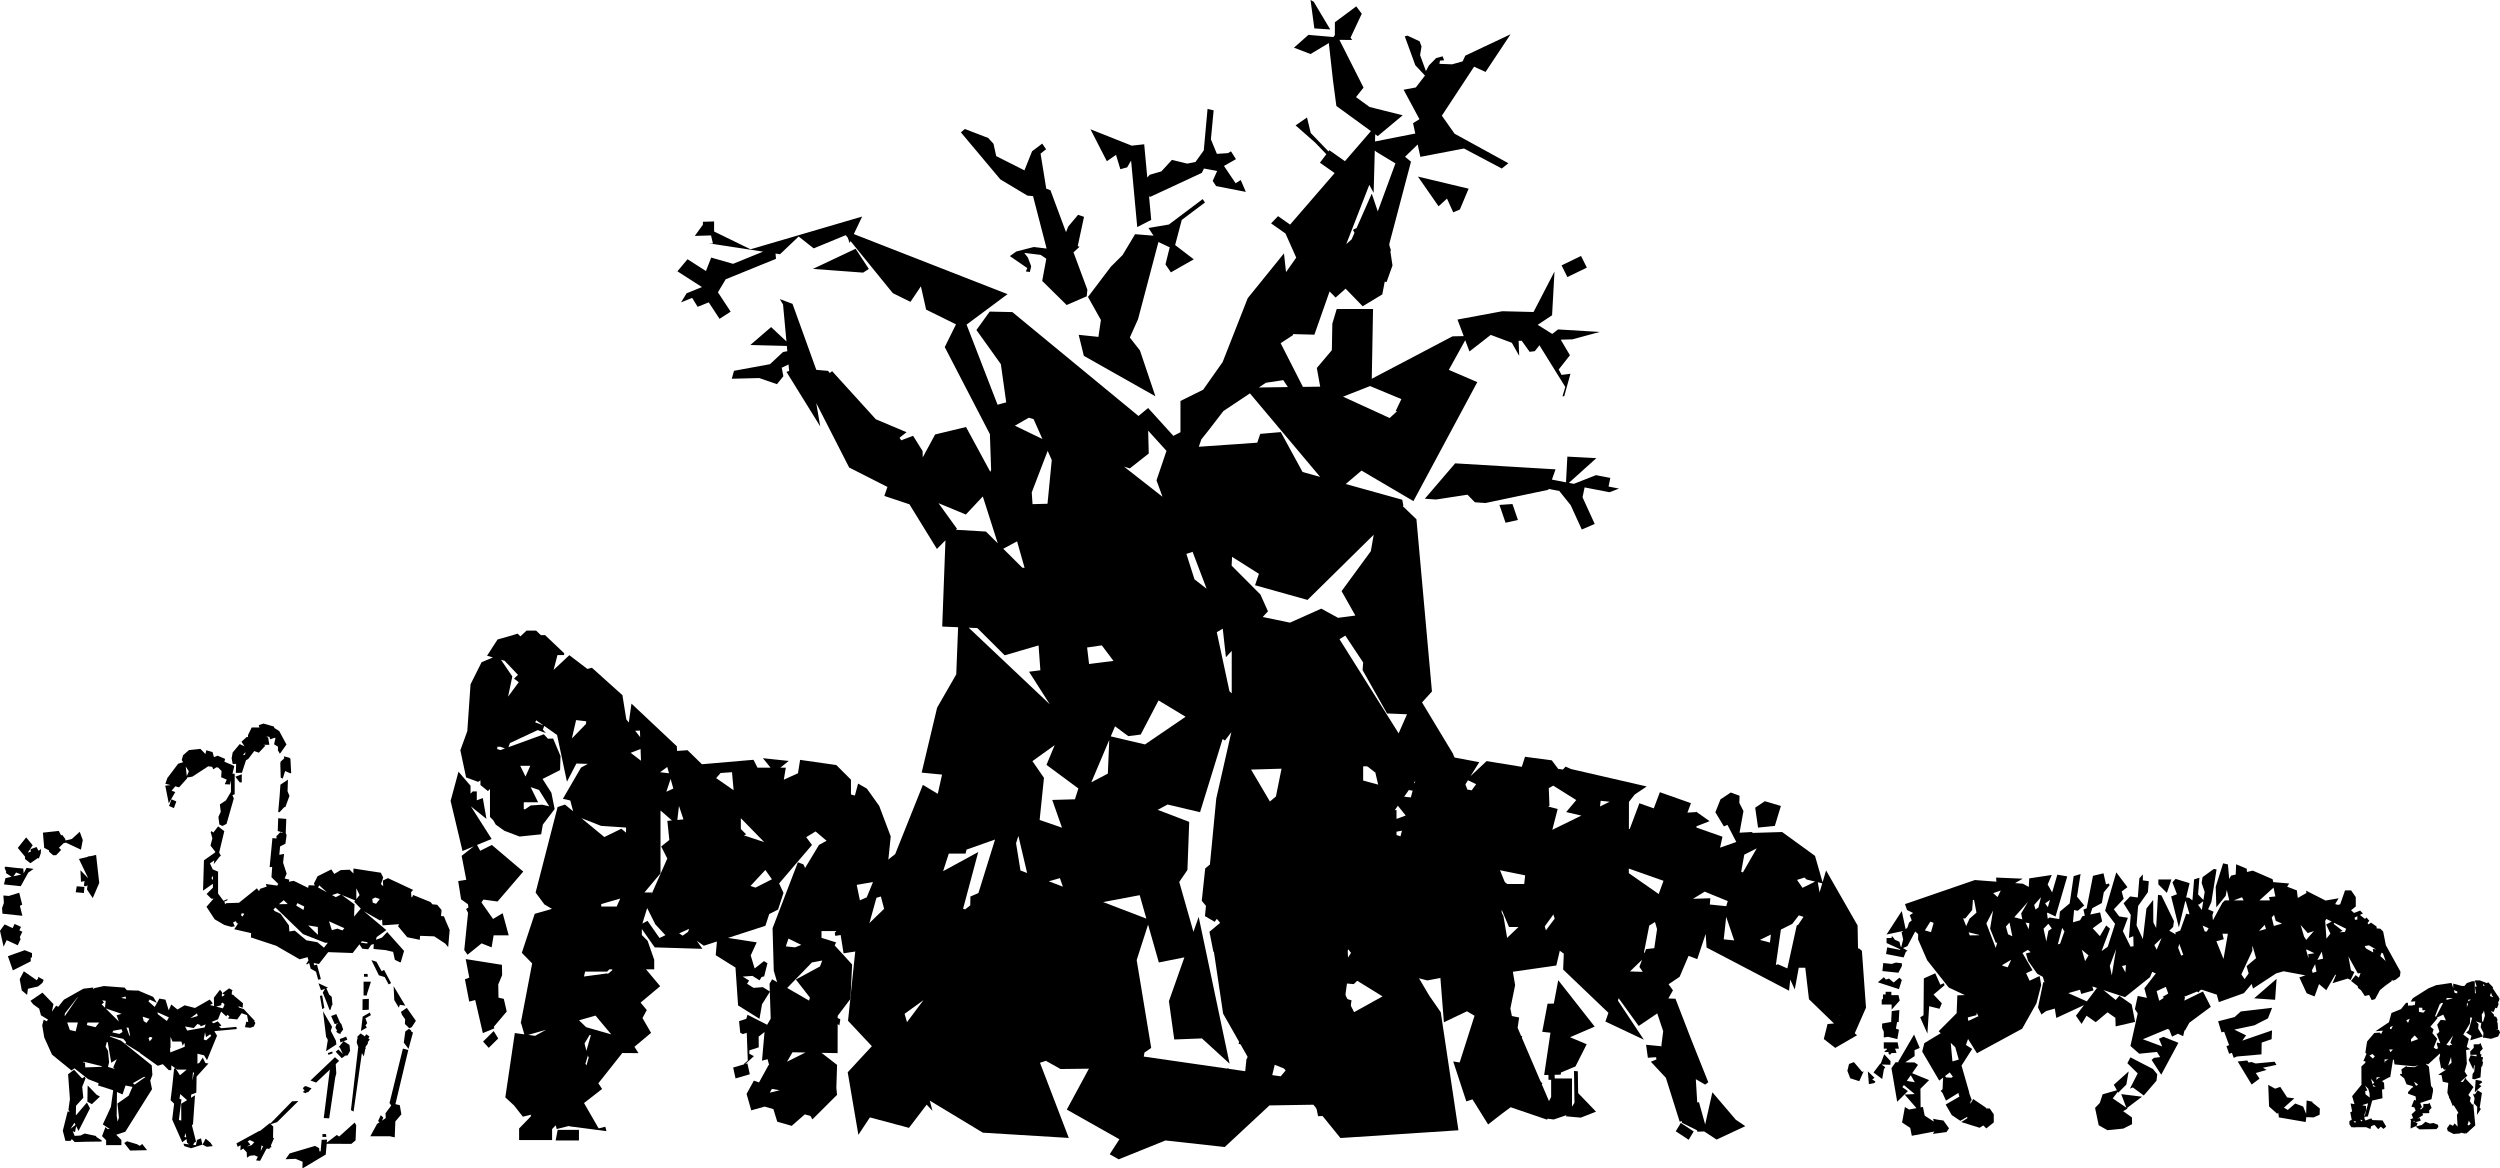
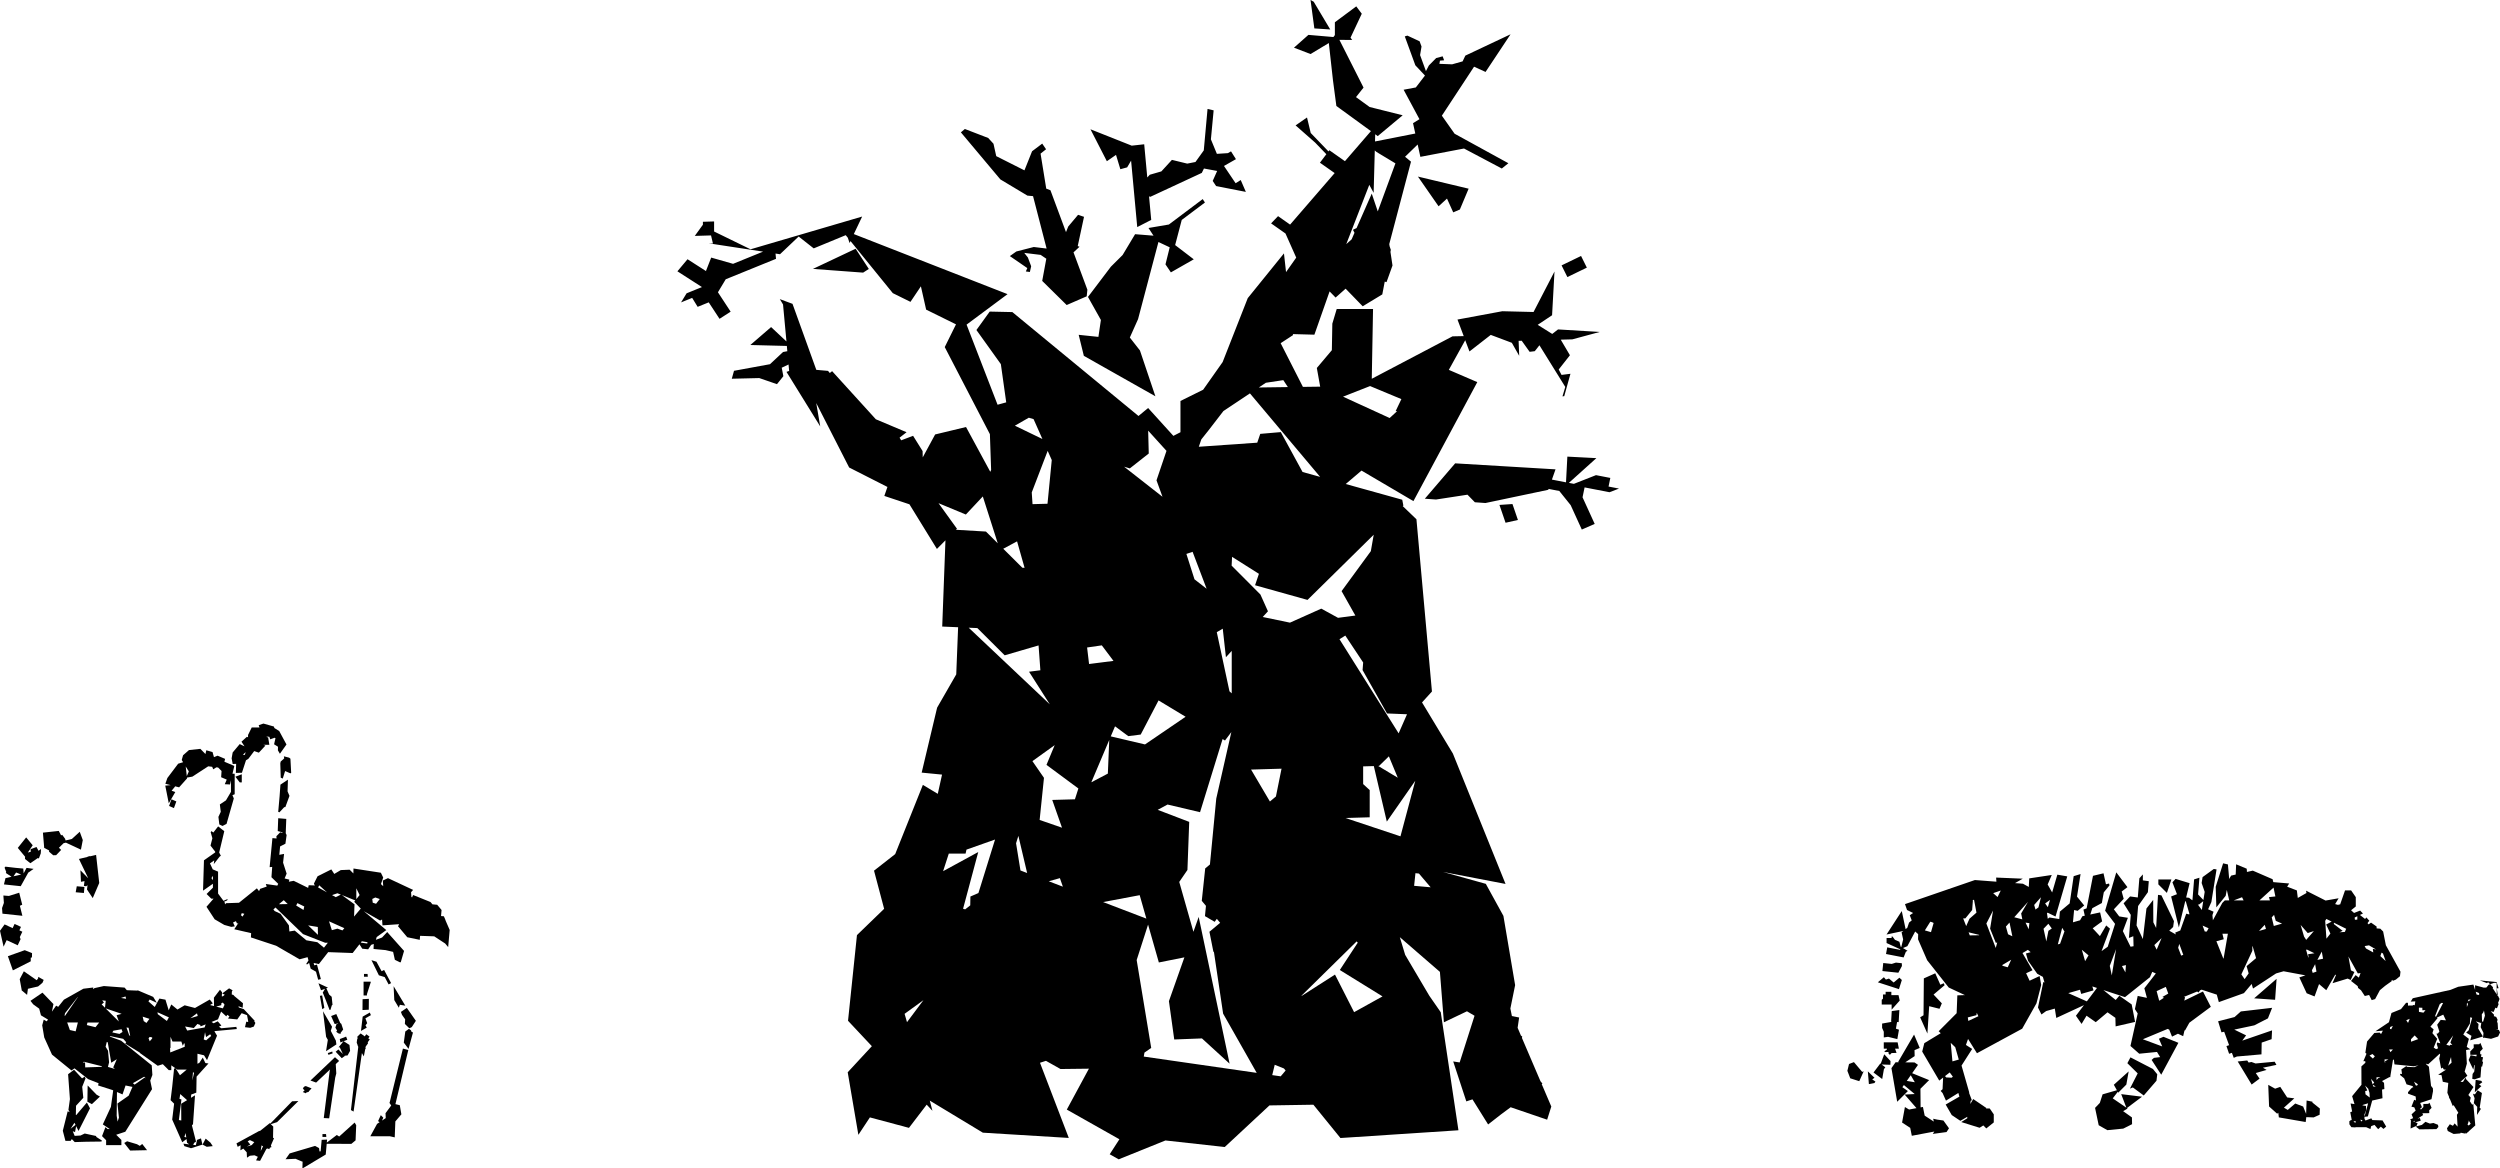
<svg xmlns="http://www.w3.org/2000/svg" id="Grupo_3598" data-name="Grupo 3598" width="564.323" height="263.763" viewBox="0 0 564.323 263.763">
-   <path id="Trazado_2238" data-name="Trazado 2238" d="M43.037,93.5l4.674,7.346L44.418,102.2l.714,1.309,2.627-1.309,7.092,6.01-5.8,6.758-3.187-.436-.455.63,2.619,3.74,2.177-1.293,1.36,4.989h-3.4l-.455,2.717-2.267-.9-3.169,2.563-.738-1.053.854-8.391-.439-.878.526-.349-.114-.722-1.55-1.124-.648-4.105,1.825-.288-1.047-5.412,2.738-2.145-2.545,1.053-2.685-11.3,1.78-6.6,2.719,3.174v1.785l.511-.513h.9v2.005l1.357-.5.823,4.7Zm5.14,50.708,1.026,1.669L47.06,148l-1.28-1.418Zm-4.169-7-1.352.349-.973-5.031.984-.381-.807-4.185,8.182,1.3.04,2.328-.873,2.1.05,2.973,1.2.283.659,2.854-2.9,3.431.087.378-2.576,1.063Zm18.157,31.7.458-2.391h4.8v2.391Zm39.808-83.13-2.582.182-1,1.151,3.944,2.735Zm-12.409-4.8,2.365-.167,3.254,3.169,11.642-1.005.9,1.772h2.947l-1.722-2.129,5.827.614-1.87,1.516h1.214l-.455,2.719,3.2-1.452.479-3.021,8.171,1.167,3.309,3.309V90.81l.886.238.722-2.7,1.984,1.137,2.788,3.91,2.595,6.885-1,9.761-1.51.265.545,3.447-1.262.376-3.293,11.88-4.126.653-.656-4.134-1.219.2-.111-.709.373-.378h-3.367v1.524l1.915.6,1.37.426-.309.693,3.936,4.3-.373,7.758-2.891,3.836v.479l.6.3-.214,1.373-.386-.3-.013,6.563-3.632-.063,3.515,2.717L125.525,157l.156,1.606-5.565,5.547-.423-.767-1.293-.37-2.955,2.592-3.259-.936-.876-2.844-1.979-.566-3.018.846-1.055-3.711,1.651-3,1.159.413,2.174-3.957.111.037L110,150.563l-1.256.336.566-6.473-1.331,1.05.034,2.4-2.111.688-.029.772,1.045.532-1.934,1.772.463-.138.54,2.46-3.219.936-.537-2.457,2.5-.73-.1-.05.9-.791-.23-6.264-.876.283-.6-.3-.262-2.611,1.632-.529.267-.923,4.444,2.262.8-1.378-.2-6.055-1.762,2.82-.569,3.269-4.835-3.021-.585-8.549-4.465-2.791.272-3.092-2.952.958-1.577-1.1,1.262,1.8-10.771-.328-2.907-4.148v1.362l1.3,1.3,1.495,4.29v2.145h-1.86l3.2,3.812-4.42,3.709,1.4,1.674-.973,1.809,1.939,3.341-3.751,3.148.913,1.434-3.653-.029L71.8,156l.849,1.28-4.082,3.174,3.3,5.727,1.51-.376.249.995-8.42-1.1-.019-.074-2.788.7-.212-.844-.825.849v2.484H53.914v-2.613l2.658-2.746v-.37l-1.809.452L52.774,161,50.8,159.186l2.145-14.525,2.145.291-.717-2.5-.1.029,2.587-13.543-2.333-2.391,2.91-8.8,3.894-1.116-1.717-1.013-1.976-2.677,4.968-19.3,1.666-.558L66.106,94.6l-.637-2.436-1.674-.378,4.089-7.041,1.54-.846-2.582-.079-2.132,4.1L62.485,77.375l-2.9-2.045-.309.846.693.767-1.852-.672-6.269,2.92-.341.939,7.988-2.91.928,1,1.167-.042,1.672,3.949-.1,3.177-3.952,2L61.2,90.414l.735,3.674L59.273,97.6l-.386,2.2-4.865.5L50.592,99l-1.947-1.391-.569-.987-.738-.743V89.572l-.463.463-1.688-1.357V87.626l-.529.333L41.95,86.954l-1.3-6.129L42.222,76.5l.73-10.562,2.492-4.984,2.566-1.085-1.333-.381,2.375-3.669,3.182-.9L53.57,54.5l.645.614,1.368-1.3h2.169l1.066,1.016h.958l4.3,4.084v.423h-1.5L61.7,62.684l3.552-3.322,4.079,3.108,1.018-.27,6.888,6.192.873,5.449.566.727.6-4.275,10.25,9.644Zm-34.6,13.083.246.14,1.309-.915,2.616-.172,1.579.365-2.307-3.693-1.886-.643,1.68,3.426H54.967ZM48.944,80.555l.77.227,1.013-.37L49.7,80.039l-.645-.021Zm63.778,77.015-1.751-.307-.471.854ZM52.38,64.165l-.955,4.558,2.412-3.267-1.071-.8.9-.852-3.016-3.174-.828-.235Zm14.4,9.851-.955,4.153,3.182-3.277.056-.611ZM59.387,75.2l-1.622-1.143-.214.473ZM122.34,128.29l-2.325.429-5.587,5.764,4.941,2.852.19-.682-3.172-4.079,5.439-2.947Zm-10.181,4.88L111.4,130.6l-.275-9.591,5.719-14.9,1.259.484.36.807,3.14-5.2,1.714-.952-2.479-2.1-2.116,1.288,1.3,1.767-7.417,8.687.989,2.129-1.222,3.759-2,1.018-.86,2.648-8.446,2.74,6.489,1-1.36,2.947.883,2.955,2.114-1.669.783.489-.743,2.96-.574.132-.471.757-1.6-1-2.188.159,1.431.894-.455.73,1.473.923,2.082-.167,1.574.981-.056-1.746.585-1.013Zm2.553-9.835-.59,1.756,2.087.227,1.4-.563ZM103.966,96.154V98.6l1.209,1.211-.532.217,4.6,1.532Zm-12.951.275L90,93.389l-.368,3.166Zm-2.291-6.962-.611-2.172-.965,2.894Zm-.971-3.447-.4-1.428-1.616,1.19ZM115.624,149l-1.23,2.129,4.156-2.079ZM74.872,130.274H74.3l-.518.521H68.809l-.246,1.1,5.251-.706.119.13,1.055-.886Zm-2.418-14.736v.569h3.481l.807-1.8Zm9.755-2.619h1.711l-.153.5,3.6-8.163-1.383-2.717,1.841-1.458-.447-4.317,1.034-.1-2.579-2.243v14.189Zm.616,3.526-1.087,3.494,1.161-.606,2.706,3.865,1.338-.63-2.288-2.463ZM55.969,145.074l1.55.212,2.518-1.378Zm11.48-3.293,1.6,1.555,5.669,1.624-3.56-4.243Zm2.4,3.28L68.685,147l.415,1.674,1.013-3.531Zm-.5,4.6.053.214-.521,1.711.241.368.511-1.78Zm60.773-38.448.717,3.484,1.547-.675,1.415-3.457ZM78.052,98.27l-5.634-.376-4.441-1.748,5.174,4.267,3.836-1.87,1.066.878ZM79.091,81.4l2.336,1.786-.093-2.64Zm31.89,28.544-1.487-2.1-3.357,3.616,1.14.37ZM90.045,122.159l.786.516,1.227-.86.222-.68ZM56.435,84.34H54.171l1.188,2.426Zm24.807-6.47-.053-1.487-1.074.04Z" transform="translate(63.263 88.531)" />
  <path id="Trazado_2239" data-name="Trazado 2239" d="M49.587,154.413v.637h.87l-.061-.637Zm3.777.548-.548-.341-2.251,1.717.063-.685-1.219.053-.238,2.6-.251.021-.1-.754-.9-.492-5.745,1.7-.918,1.312,2.262-.1,1.524.64.061-.048-.042,1.59,5.264-3.145.22-2.431,5.565.021.952-.794.14-3.418-.347-.6Zm-17.622,2.465.056-.04.005-.407.378.18-.529,1.074Zm-2.449-.648-.582-.738.5-.278.992.468-.579.661-1.087.325Zm9.446-9.771-4.933,5.039-.111-.106-2.264,1.807-.05-.085-5.2,2.844.272.783.635-.352.024.056-.05,1.079.664-.386.764.833.063,1.217.656-.439,1.048-.1.743.341-.4.807.91.106,1.423-2.7.288-.1.36.169.151-.347.349-.122-.13-.384.7-1.619-.22-.106.048-2.537-.55-.532,1.42-.468,4.812-4.759Zm2.772-3.336-.352.373.225.36.193.079-.413.442.587.238.045.058.209-.225.553-.119-.111-.053.682-.73-1.307-.526Zm1.368-1.352,1.278.463,3.148-2.965-.1.423-1.325,10.552,1.222.063,1.365-9.2.241-.931-.119-2.113.759-.714-.934-.841Zm3.912-6.2.145.4.95-.331-.087-.415Zm13.953,11.21-.069-.018.431.648-1.286,1.735.05,1.108-.846.561.3-.645-.569-.587-.616,1.346.349.246-.571.378-1.532,2.8H64.8l1.1.251.14-3.6,1.36-1.6-.357-2.061-.987-.241,2.907-12.216-1.214-.328ZM53.5,132.961l.135.764.7-.27-1.122,1.386.267-.029.717,1.526-1.013-1.026-.616.518,1.378,1.452.69-.5-.056-.056.68-.071.566-1.032-.143-1.333-1.317-.849.833-.32-.272-.712Zm3.981-.582.019.6-.082-.008-.1.8.222.6,0,.1.09.153.037.1-1.651,14.268.593.339,1.878-13.21.436.759.325-1.685.14-.108-.1-.122.061-.32.511-.7-.045-.278.452-.619-.341-.249.286-.392-.73-.534-.354.484-.915-.667Zm10.806-1.129-.341,2.508,1.074,1.42.995-3.679-.429-.3.024-.177-.5-.37Zm-16.744-3.484.8,1.807.8-.148-.082.108-.294.04-.267.8.391.675-.2.267.466.349.548.145-.034-.22.593-.786-.421-1.283-.241-.185-.891-2.021Zm7.121.13-.381,3.23,1.307-.754-.291-.511.384-.484-.4-1.1,1.235-.712-.246-.593Zm-8.253,4.566.391.677-.407,2.566,2.336-1.534-.116-.852L51.465,131.1l.288-.915-2.045-3.5Zm16.89-5.632.241.661.053.077.659.934-.063,1.045,1.005.984.558-.272.918-1.418-2.042-2.918Zm-8.658-2.867-.019,2.449,1.418-.079.021-2.452Zm-9.634-.762.532,3.013.471-.3-.495-2.8Zm16.792.963,1.024,1.717.23-.659,1.233.2-2.637-4.4Zm-16.538-2.227.9-.328-.505.865.669,1.659.862,2.254.2-.016.32-1.045.148-.079-.188-1.833-.569-.495L50.46,121.5l.378-.14-2.156-1ZM58.867,120v3.113h.759v-.286L60.5,120.1l-.037-.1Zm.093-1.743v.64h.865l-.056-.64Zm3.362.312,1.317.4.881,1.653.563-.288L63.5,117.354l-.558.294-1.164-2.143-1.13-.357Zm-4.087-7.38.238-.307,1.278.217-.042.3ZM46.355,107.3l2.182.36.029,1.778Zm4.714-.921,3.457,1.555-.421.5-1.14-.4-1.259.347Zm-19.635-1.214-.251-.119.19-.508.582.148-.436.669Zm10.581,2.14-1.9-2.629-1.328-.616-.272-.349.471-.447,6.219,6.007,5,1.955.6-.011-.878,1.122L48.439,111.1l-2.484-.434-2.629-2.193-1.206.2Zm1.643-4.481.27-.55,1.55.757-.167.788Zm-3.687-.487.878-.727.9.878-1.971.034Zm20.966-.156-.106-.846.688-.333,1.008.347-.841,1.074Zm-4.113.368-2.859-2.1L57,101.668l-.243.307,1.558,1.619-.09-.074-1.505,1.793Zm-5.073-2.084,1.214-.415.767.307-1.148.569Zm5.478-1.537.743,1.521-.741.934Zm-8.623-.19.241-.489L50.6,99.835ZM24.524,96.624l.336-.511V97.1ZM39.491,86.006l1.151.317-.177.09-.41-.132-.868.886.037.513-.931-.082-.63,6.557.577-.048-.167,2.32L39.6,97.917l-.2.407L36.8,97.957l.2.587-1.481.508-.249.513-.487-.627-4.037,3.254-2.952.1-.116.235-.048-.016-.087-.2v-.148l-.148-.2.675-.3.124-.325-.947.423-1.222-1.645V95.166l-1.172-.5v.05L24.193,93.3l.965-.675-.1.841,1.333-1.7.262-.185-.381-.73,1.153-4.809L26.04,84.953l-1.087,1.389-.413-.32-.183.238.384,1.378-.423,1.651,1.071,1.394-.019.153-2.531,1.772-.209,6.856L24.86,97.9v.889l-1.423,1.423,1.055,1.053h.518l-1.6,1.838,1.844,2.82,2.177,1.275,1.59.442.775-.124-.391-.876.653-.291.249.558.315-.175-.936,1.439,3.8.881-.048.965,5.69,1.878,5.293,3.063,1.809-.484.2.735-.5.778.167.148.484-.365.349,1.3,1.2.69.487,1.809.611-.148-.876-3.269-.611.161-.143-.529,1.188.235,2.092-2.682,5.528.2,1.534-1.965.632.989,1.333.138.675-1.008.582-.2-.042,1.13,2.7.257,1.717.4.394,1.793,1.172.574.161-.037.743-2.545L64.2,108.8l-1.159,1.238-1.391.518.177-.619L64,108.361l-5.084-4.267L62.6,106.21l.444-.235.093,1.32,3.648-.257.1.09-.251.349,2.1,2.5,2.817.582.074-.9,3.193.114,2.468,1.619.68.809.339-3.865-.939-2.164,0-.048L77,105.25l-.645-.058.119-1.365-.989-1.182-1.069-.093-.436-.521-3.933-1.59-.23.532-.153-.085-.077-1.071.46-.526-5.677-2.656-1.159.553.087,1.267-.511-.476L63.3,96.5l-.529-1.087-6.184-.952-.019,1.116-.841-.844-2,.082-1.476.873-.664-1.024-3.105,1.553-.823,1.645.2.468-.177-.053-1.2-.042-.127.6L43.1,97.243l-1.1.2.116-.468-1.071-.267.455-1.09-.8-2.479.22-1.973-1.071.206.177-1.894,1.2-.614.27-1.96-.2-.4.124-3.238L39.6,83.112ZM14.962,80.343l1.1.481.54-1.505-1.1-.481ZM40.1,75.534l-.188,2.616L39.6,81.673l.27.108,1.092-1.172.249-.011.931-2.534-.431-1.016.085-2.643ZM29.931,73.74l.989,1.288h.455V73.193Zm11.02-4.132-.8.719-.082.413.1,3.219.458.2.532-1.7,1.2.524.167-.116-.169-3.193-.3-.235-1.177-.3Zm-22.23,1.815.7,1.129-.46,1.053Zm.741-3.7L18.12,68.9l-.3,1.066.309.5-1.114.339-2.434,3.227-.455,1.3,1.2.312-1.225.106.794,3.992,1.473-2.542-.836-.3.794-.944-.087-.071.989.254,1.788-2.005L19,73.941l1.227-.22,3.576-2.33.894.111.23.571.717-.455.394.048.772.783-.093,1.407,1.262.537-.442,1.04,1.177.061.217-.936v2.6L27.8,79.084,26.426,80l.206,1.664L26.1,82.808l.209,1.706.717.344.913-.473,1.637-5.743-.312-.735.511-.209V73.074h-.495l.407-1.767-2.235-.947.159-.645-1.693-.72-.823.331-.32-1.148-1.407-.407-.193.852-1.151-1.169ZM31.629,68.8l.614-.608-.172.622Zm3.563-6.687.177.513H33.621l-.833,1.693v.518l-.27-.1-1.209,1.1.685,1.045-1.085-.508-1.592,1.9-.233,1.32.243,1.28.775-.042-.063,2.05,1.37-.034.915-2.82.555-.347,1.3-1.727,1.048.36,1.489-1.6-.466-.18H37.6l-.278-1.693h-.241l-.119-.159.632.045.2.571,1.01-.357.177.108-.315,1.373.881.55-.021.815.455.772,1.481-2.092-1.637-3.037-1.085-.677-.119-.341-2.362-.669Z" transform="translate(23.201 101.586)" />
  <path id="Trazado_2240" data-name="Trazado 2240" d="M28.039,141.347l1.336,1.711,3.82-.085-1.09-1.4-.548.426-.624-.368-2.243-.669Zm17.68.362.955.5,1.349-.151-.516-.786-1.082-.91Zm-25.994-9.679,1.018.55,1.815-1.709-.754-.423-2.018-2.09Zm-2.92,4.751.238.476-1.111.886Zm-1.434-10.956.41,5.616-.333,2.426.272.524-.442-.2-1.1,4.4.59,2.275h1.172l.275-.4.653.68,2.571-.077,3.473-.045.077-.235-1.256-.812-.034-.206-2.571-.558-.947.45-1.328.082-.431-1.053.513.2.254-1.346.537,1.085,2.59-5.111-.7-1.307-2.41,2.838-.085-.04.042-2.071,1.643-1.791-.249-2.476.751-1.912-.2-.381-.59.381-1.8-1.947Zm26.251,14.141.275-.868.151,1Zm-1.246-3.8.582-4.648-.447-.138.175-1.079,1.545,1.378-1.333.809.024,3.783Zm-12.033-7.8,1.558.323-.854,1.976-2.534,1.775.333,3.185-.3.9-.209-1.344.066-5.338,1.254.542ZM30,127.84l2.545-1.452.365.376-.3-.151-2.23,1.563ZM43.566,125.3l.227.28-.381,1.632Zm-3.912-.783.349.259h2.153l-1.537,1.286Zm-20.715-1.51,4.026,1.008.008.143-3.738.13-.037-1.116-.516.019Zm5.428,1.174.257-1.034-.238-2.616-.548-.913.27-1.085.217.1.786,4.6,1.259-.8-.812,1.852.384.354Zm9.166-6.475.262-.3.558.114v.233l-.558.648Zm4.857,2.185h.1v-2.524l.447,1.077h2l.328.979.3-.656.135.3v.561l-3.272,1.286Zm7.6-1.91.291-1.645.233,1.106.931-.637.23.384-1.143.992Zm-20.633-1.59.238-.389,1.852-.328.217.611-.693.442Zm3.806.622-.611-1.725.476.05.362,1.857Zm15.4-2.534.627.228.087.328,1.148-.466-.238.7-3.928.7-.481-.921,1.968.354Zm-28.79,1.368-.606-1.7h2.412l-.5,2Zm3.83-1.116.145-.579h2.648l-.839,1.063Zm12.837-.9-.233-1,1.526.495-.669.928Zm12.028-1.756.167.608-1.669.5Zm-8.843.2-.077-.436.257.116,2.317,1.034-.452.817Zm-11.782-1.312,3.619,1.235-1.135.307.5,1.418Zm24.952-.4,1.153-.32.029-.46.336-.127.378.479-.378.825Zm-25.851-.5.521-.421-.394-.484.8.085-.167,1.571Zm-8.351,2.471.085-.468,2.862-3.666.008.069-2.9,4.232Zm12.726-3.925,1.013-.333.138.526Zm-5.975-2.222-.347.243.066-.378-2.238.275L14.427,109l-1.291,1.619-.466-.267-.955,1.354.347-1.717-2.476-2.576L6.88,109.261l.608.78.1.074,1.256.907.4,1.508,1.6.968-.309.391-.667-.384-.344,1.275.458,2.738,1.754,3.878,4.4,3.579.68-.474,3.079,2.431,2.365.934-.127.489,3.235,1.034.183.077-.518,3.73-1.825,3.96,1.579,1.053h-.5l-.481-.444-.778,2.031.926.926v1.116H27.4v-1.177l-1.172-1.169,2.058-.68,6.031-9.61-.4-1.947.481-1.264-.148-2.169-6.925-5.571-2.534-.926.063-.108,2.955.616.685.764-.22.323,3.317,2.047-.04.045,4.058,2.907,1.145-.357,1.336,1.336h.577v-1.074l.939.659-.309.056-.423,4.105-.37,3.037.8.791-.434,3.587,2.27,5.124.963-.722.124.833.487.368L41.4,141.5l.217.561,1.508.473,2.566-.815-.32-1.407-.891.333-.27,1.2-.685-.085.241-.172-.026-.206.505-.347-.921-3.661.243-.267.452-6.515-.915.558.058-.735,1.151-.431.061-3.616.571-.632.54-.6,1.574-1.733-.7-.1-.587-1.235L45,123.256l-.429.212V121.2l1.484.354.675,1.092,2.259-5.521-.582-.973.087-.061,4.962-.46-.106-.495-3.4.315-.537-.347.561-.267-.82-.952-.931.444-.468-.3,1.455-.593.7-1.746,1.161,1.079.238-.357.481.354-.32.489,2.087.2.987-1.407,1.219.45.28,1.479-.328.074-.108-.172-.307,1.333,1.182.14.809-.28.352-.815-.28-.45.148-.026-2.481-2.645-1.122-.376-.071-.288.942.357.061-1.032-1.926-1.6-.233-.267-.365-.1.021-.651.164-.3-.791-.439L50.153,107.6l.585.28-.447.376-.225-.019.058-.913-.468-.566-1.373,1.791.032,1.891-.9-.235.622-.381-.688-.857-3.333,1.907-2.33-.606-1.627.955-1.394-1.145-.582,1.32-.735-2.4-1.37-.249-1.045,1.9L33.5,109.382l.288-.415,1.614.749-.82-1.346L31.1,106.891l-.111.061-2.36-.093-.505-.587-4.685-.352Zm-16.89-2.018.455,2.5-.056-.008,1.262,1.053.193-1.373,2.285-.524,1-.833.272-.648-1.246-.69.008.317-.339.442-2.9-2.013ZM1.78,99.185l1.124,3.2,4.037-2.045,0-.8.272-.1.019-.944-1.645-.672ZM2.849,92.85l-1.807-.841L0,93.448l.812,3.59L1.5,95.564,4,96.728l.645-1.386-.169-.466.569-1.217-.669-.312.36-.775L3.293,91.9Zm-.836-7.266-1.251-.1.114,1.672L.463,88.319.55,89.586l4.5.476L4.486,87.8l.526-.235-.675-2.714Zm15.072-.831,1.854.161.119-1.365L17.331,83.4ZM3.632,80.29l1.143.463-1.719.394Zm-2.6-1.079.378.963-.093.222,1.286.854-1.365.315L.889,82.981l3.791.4L6.338,80.4l-.09.021,1.333-.947-1.592-.225-.653,1.238L5.256,79.4l-1.735-.159-2.312-.27Zm19.154-2.539.251-.14-.7.2.016.045-1.934.458,2.095,4.362-1.762-1.812.124,2.606.8-.156-.143,1.085.508.077.32-.233-.124.963,1.3,1.944,1.463-3.418-.709-6.333ZM4.018,74.738l1.643,1.987-.021.505,1.2.966,1.685-1.161.251.082L9.2,75.979,9.261,75l-.569.391-.447-.854L6.9,75.027l.042.587-.653.169,1.092-1.64L5.909,72.368Zm5.671-3.444.288,3.449,1.1.558v.3l.942.8.656-.021L13.8,75.2l-.5-.492,1.05-1.029.529-.127,3.388,1.582.421-2.166L18,71.1,16.226,72.72l-1.42.336-.111-.384-.659-.889-.243.124-.526-1Z" transform="translate(0 116.657)" />
  <path id="Trazado_2241" data-name="Trazado 2241" d="M243.365,113.976,244.743,118l2.793-.624-1.233-3.6Zm15.025-5.1-3.182-.616.817-2.315-22.656-1.354-6.848,7.986,2.526.18,7.1-1.09,1.672,1.711,2.386.169,14.186-2.986.069-.2,2.415.468,2.568,3.2,2.513,5.507,2.91-1.272-2.743-6.01.463-2.233,5.624,1.09,2.143-.825-2.359-.458.4-1.947-3.235-.627-4.989,1.963L259.037,109l6.208-5.587-6.552-.341Zm-1-48.97,1.309,2.635,4.394-2.127-1.307-2.635ZM88.4,60.7l11.332.839,1.283-.831-2.981-4.56Zm80.348-10.02-4.605.783,1.135,1.735-4.158-.333-2.817,4.7L155.655,60.2l-5.169,6.827,2.915,5.2-.563,3.817-4.452-.466,1.164,4.745L165.7,89.45l-3.484-10.337-2.285-2.923,1.857-4.15,4.6-17.413,2.545,1.2-.955,3.851,1.219,1.807,5.169-2.949-4.206-3.214,1.489-5.674,5.235-3.933-.5-.775Zm60.876-4.113,1.9-1.741,1.407,3.113,1.5-.648,1.976-4.7-11.446-2.732ZM121.794,29.875,130.711,40.5l6.108,3.658,1.264.114,3.063,11.832-2.891-.349-3.939,1.01-1.468,1.042,3.941,2.709-.331.762.913.116.288-1.293-.741-1.976-.817-1.04,3.7.45,1.278.865-.926,5.01,5.523,5.444,4.521-1.968.153-1.487-3.132-8.436,1.362-1.267-.413-.138,1.423-6.616-1.344-.452-2.219,2.643-.505,1.264-3.51-9.451-.95-.37-1.28-7.9,1.241-.987-.868-1.275-2.293,1.733-1.719,4.306-6.367-3.209-.622-2.8-1.193-1.3-5.267-2.029Zm54.83,4.074-1.878,2.619-1.854.365-3.46-.844-2.381,2.6-2.624.759-.558.611-.693-7.491-2.814.312-9.316-3.7,3.7,7.213,2.066-1.434.979,3.238,1.537-.418.889-1.521,1.386,15,3.158-1.619-.492-5.312.291.1,11.618-5.4.484-.989,2.981.55-1.005,2.254L179.409,42l6.714,1.317-1.159-2.677-1.153.722-2.627-3.9,2.7-1.537-1.114-1.759-.69.4-2.5.161-1.349-3.275.619-6.542-1.376-.317Zm15.451,208.735.563-2.333,2.082.836.378.46-1.111,1.312Zm-82.988-13.834,4.256-3.084-3.711,4.968Zm89.648-4.15,12.4-12.2.243.291-4.047,6.169,9.639,5.957-6.415,3.558-4.314-8.483-7.568,4.846ZM153.9,203.622l8.258-1.555,1.505,5.29Zm-12.268-4.693,2.513-.709.672,1.928Zm82.472,1.026.3-2.854.788.085,2.643,3.1Zm-105.041-7.266,3.793-.005.2-.9,6.454-2.28-3.756,12.083-1.809.786-.034,1.992-1.153.907-.468-.138,3.428-12.808-7.936,4.328Zm16.181,3.8-.995-6.142.521-1.669,1.981,8.388ZM187.3,173.715l6.875-.2-1.264,6.274-1.36,1.135Zm21.3,10.93,5.478-.159V178.35l-1.479-1.362v-3.994l2.407-.066,2.934,12.533,6.425-9.221-3.344,12.544ZM215.99,172.9l.2-.008,2.217-2.166,2.008,4.83Zm-76.417,12.186.979-9.5-2.608-3.777,5.029-3.611-1.854,4.455,7.2,5.333-.78,2.439-5.121.145,2.206,6.269Zm15.715-18.056-.317,7.594-3.732,1.963Zm27.56-1.778-3.407,15.017-1.428,14.871-1.066.886-.775,7.319.944,1.132-.225,2.32,2.193,1.286.484-.675.754.9-2.423,2.018.881,4.447.145.172,2.066,13.866,7.581,13.366L163.078,238.5l.156-.9,1.524-1.055-3.283-19.836,2.574-8,2.434,8.549,5.766-1.156-3.492,9.882,1.2,8.658,6.253-.241,6.245,5.706-6.981-33.128-1.188,3.359-3.2-11.258,1.849-2.7.4-10.856-7.11-2.717,2.219-1.2,7.335,1.73,5.089-16.506.542.325Zm-20.461.558,4.026-7.705,6.11,3.687-9.168,6.248-7.727-1.82.963-2.27,2.992,2.217Zm-12.1-19.654,3.322-.479,2.635,3.508-5.513.7Zm56.97-1.87,1.315-.817,4.031,6.073-.132,1.719,5.521,9.787,4.51.183-1.891,4.306Zm-24.833,11.761L179.56,142.7l1.346-.788.717,6.444,1.309-1.434v9.586Zm-58.863-14.353,1.95.082,6.177,6.147,7.645-2.233.407,5.61-2.558.328,4.687,7.359Zm50.968-10.922-1.83-5.737,1.4-.473,3.166,8.335Zm-38.861-2.621-4.309-4.283,3.121-1.669,1.693,5.975Zm79.316-7.446-.648,3.706-6.605,9.023,3.111,5.515-3.912.513-3.783-2.076-7.065,3.164-6.15-1.278,1.18-1.286-1.7-3.785-6.5-6.52.1-1.984,6.063,3.83-.873,2.579,11.84,3.312Zm-88.236-8.642,3.373,10.575-2.666-2.65-6.772-.4.23-.233-4.164-5.772,6.171,2.563Zm11.046-.907,3.595-9.382.921,2.071-.96,9.867-3.381.09Zm26.412-8.785-.132-5.161,4.134,4.563-2.254,6.65,1.352,3.711-8.666-6.785,1.294.384Zm-30.221-6.28,3.145-1.8,1.077.32,1.992,4.484Zm42.085,3.1,1.674-2.106,3.314-4.3,5.986-3.986,15.847,18.847-3.965-1.1-4.912-9.007-4.64.4-.677,1.989-13.192.918Zm31.991-9.65,6.1-2.394,7.071,2.944-1.3,2.717.349-.008-1.7,1.561ZM190.643,86.4l3.933-.59,1.032,1.563-6.563.093Zm24.582-52.441.389.344,4.272,2.574L215.9,47.719l-1.36-4.013-3.423,7.772-.817.4.344.669L210,54.028l-1.214,1.079,5.2-13.382.981,1.8Zm-9.01-28.936,0,2.9-.331.436-5.642-.487-3.259,2.891,3.735,1.434,4.132-2.481.936,8.417.767,5.788,7.8,5.677-5.867,6.785-3.515-2.471-.2.267-4.007-4.161-.839-3.5-2.576,1.786,4.41,3.88,2.531,2.627-1.45,1.915,3.328,2.341L196.108,50.7l-2.717-1.912-1.574,1.635,3.251,2.285,2.423,5.446-2.3,3.267-.468-4.222-8.174,10.1-5.671,14.435-4.4,6.24-5.118,2.537v7.055l-1.6.823-5.7-6.288-2.177,1.8L133.415,70.447l-5.113-.114-3,4.161,5.515,7.7,1.212,8.629-1.955.537L123.08,73.277l9.248-6.88-34.7-13.559,1.881-3.957-25.19,7.393-8.229-4.015V49.986l-2.526.077v.656L61.73,53.253l3.666-.111.429,1.815-.95-.032L77.149,56.8l-6.777,2.754-4.939-1.41-1.172,3,.048.077L60.09,58.517l-2.283,2.725L63.349,64.8l-3.468,1.407-1.256,2.055,2.51-1.021,1.241,2.021,2.5-1.013,2.439,3.719,2.51-1.616-2.873-4.38,1.762-2.934,11.348-4.613-.108-1.193,1.01.156,4.211-4,3.4,2.677L95.8,53.084l.476.587.394,1.19.212-.444,9.546,11.753,3.986,1.968,2.354-3.508,1.182,5.259,6.74,3.325-2.539,5.132L128.344,98l.278,8.073-.188.429-5.478-10.113-6.973,1.68-2.8,5.174-.029-1.423-2.148-3.447-2.688,1.018-.368-.593,1.584-1.233L102.6,94.642,92.729,83.781l-.524.415-.4-.479-2.645-.233-5.372-14.9-2.865-1.069.727,1.214.772,8.346L78.955,73.83l-4.687,4.047,8.242.212.108,1.19-.965.177L78.707,82.21,70.583,83.7l-.5,1.791,6.2-.151,4,1.378,1.442-1.8-.37-1.915,1.539-.727.135,1.458-.6.206,7.618,12.313-.9-5.267,7.428,14.541,8.642,4.391-.7,2.026,5.669,1.891,6.2,10.076,1.928-1.947-.73,19.466,3.587.153-.421,10.644-4.32,7.515-3.486,14.657,4.6.45-.963,4.343-3.365-2.026-6.251,15.63-4.777,3.738,2.283,8.61-6.134,5.936-2.016,19.339,5.38,5.735-5.452,5.888,2.407,14.125,2.6-3.939,8.819,2.362,4-5.238,1.3,1.386-.6-2.3,11.977,7.237,19.4,1.188-6.5-16.966,1.344-.439,3.283,1.849,6.417-.077-4.991,9.232,11.872,6.7-2.188,3.388,2.024,1.145,10.554-4.261,13.39,1.479,10.091-9.39,9.919-.159,6.105,7.518,26.637-1.748L230.12,228.5l-2.592-3.74-5.444-9.221-1.206-3.989,9.049,7.832.9,11.38,5.208-2.484,1.709,1.01-3.359,10.538-1.457-.227,2.96,9.02,1.389-.463,3.531,5.666,2.859-2.23,2.23-1.656,8.234,2.812.942-2.968-2.166-5.06.161-.116-.447-.548-4.185-9.777.079-.28-.3-.241-.749-1.751.344-2.325-1.637-.331-.341-1.7,1.074-5.277-2.645-15.63-3.973-7.232-9.647-2.685,14.1,2.706L232.855,170.1l-6.965-11.544,2.238-2.465-3.5-38.876-3.087-2.965.135-.135-.254-1.312-12.755-3.547,3.563-3.031,11.718,6.891,14.416-26.859-6.425-2.767,3.7-6.692.958,2.537,4.806-3.74,4.759,1.786,1.661,2.936-.13-3.381.7-.019,1.786,2.5,1.161-.145,1.05-1.336,5.833,9.4-.632,2.137.4-.05,1.4-5.05-2.013.254-.635-1.222,2.529-3.219-2.071-3.515,2.632-.071,6.169-1.672-9.414-.569-1.309,1.018L252,73.322l3.246-2.161.545-9.869-4.73,9.134-7.042-.175-10.128,1.881,1.41,3.738-2.537.053L214.545,85.5l.286-15.749-8.2,0-.989,3.309-.008.455-.1,5.531-3.391,4.018.757,4.214-3.9.053-5.023-9.864,2.788-1.82-.026-.233,4.854.132,3.433-9.769,1.352,1.391,2.264-2.008,3.854,3.973,4.423-2.677.553-2.889.4.119,1.352-3.756-.463-3.076.085-.452-.278-.823-.074-.492L223.4,36.493l-1.341-1.108,2.846-2.764.608,2.785,9.853-1.881,8.533,4.515,1.481-1.193-12.141-6.661-2.873-4.074,7.269-11.057,2.592,1.185,5.645-8.5-10.205,4.814-.616,1.3-2.37.667-2.87-.111.124-.719.936-.082-.328-.894-1.455.386-1.656,1.68-.661,1.272-1.323-3.619.325-1.931-.434-1.182-2.756-1.283L222,8.216l2.381,6.523,2.172,2.315-2.061,2.685-2.756.516,3.571,6.65-1.45.9.511,2.336-9.092,1.791.045-1.627.571.418,5.629-4.7-7.478-1.875-3.058-2.227,1.7-2.148L207.239,9l2.889.016-.381-.508,2.542-5.409-1.246-1.664Zm-4.632,1.391,3.587.235L201.436.391,200.721,0Z" transform="translate(95.104)" />
  <path id="Trazado_2242" data-name="Trazado 2242" d="M227.847,77.311v1.111l1.928,1.926,1.018-3.037Zm-9.054,48.129,1.828-1.825.526-2.973-3.351,3.01.69,1.238-3.225.928-.63,1.939-1.071,1.119.82,3.912,1.952,1.116,3.595-.352,1.987-1-.032-1.529-1.984-1.407,1.005-.6-.153-.1,3.41-2.568-4.7-.579,1.167,3.06-3.074-2.106,1.135-1.479Zm23.913-13.752,1.111,3.029-.6.206.6,1.741.632-.217.415,1.13.709-.3,5.552-.487.045-2.656,2.243-.772.1-1.984-6.727,2.317.87-1.193-2.672-1.3,4.521-.96,3.076-1.574.95-2.383-7.063.82-1.418,1.264-3.714.958.759,2.489Zm6.2,11.917,1.785-1.333-.836-1.238.056-.05,2.378-.68-.844-.495,3.055-.645-.4-.714-4.306.4-.934-.339-.632.13-.317-.468-2.151.227Zm-80.155-7.145-.333-.955.857,0L169,114.085l-3.132-.005V115.5h.722l-.069.275-.548.331.249.169.714-.026.013.373.3.278.376-.4Zm-3.24,5.9.389-2.227.32-.426-.836-.627,1.976.066.029-.846-1.42-1.524-.8,2.14-.085-.063-1.532,2.032Zm-3.24-1.727.235,2.873,1.257-.243.22-.328-.725-.487.511-.37Zm-1.934,2.214.992-2.227-.336.13-1.862-2.206-1.106.423-.376,1.542.648,1.688Zm5.531-9.872.958-.145,2.1.518.37-2.121-.69-.233.262-1.5.36.018.156-2.722-1.719.235-.14,2.4.22.013-2.254.4v.979l.381.873Zm1.772-6.274,1.825-2.05-.272-1.233h-1.616v-.741h-1.291v.6h-.6v.95l-.283.246v1.077h2.235Zm-3.111-6.177,4.764,1.545.653-2.066-.558-.513-1.291,1.085-1.058-.894-.7.23-.447-.534Zm8.174,11.8-3.563,6.11.063.148-.674-.005-.934,1.331,1.3,7.584,2.415-2.415-1.246-.873.339-.487,2.444,2.034-2.27.114,2.674,3.068-1.677.315-.936-.566-.64,3.5,1.836,1.2.36,1.791,5.087-.958-.352.537,3.105-.421.553-.852-1.259-1.756-1.383-.2-.928-.2.143.645-2.061-1.346-.394-1.96-.526.1-.037-4.2,1.96-1.957-3.828-1.558,1.317-1.886-.775-.542-2.108-.021,2.129-1.41-.032-1.344,1.177-.5Zm-.746,9.179.918,1.584-1.812-.3Zm-2.8-23.137.807-1.516-.032-.632-1.323-.14-.947.3-1.153-.122-.764-.082-.19,1.812Zm91.944,33.7.14-1.1,1.666.058,1.344-.6.048-1.41-1.682-1.349.008-.188-1.315-.265-.106,3.016-.675-1.659-1.775-.682-1.7,1.447-.865-.508,2.352-2.111-1.619-.2-1.555-2.383-1.161.407-1.553-.868.19,4.888,1.825,1.632.251-.225.13,1.053ZM175.716,112.1l.4-6.179,2.333.585.524-1.227-1.865-1.981,2.492-2.116-.2-.439-.762.336-1.151-2.582-2.576,1.148-.071,8.324-.759.466Zm78.486-7.626.333-4.73-5.063,4.4Zm-33.348,14.313,2.33,2.3-1.751,3.441.656-.27,2.465,1.817,2.873-3.33.175-1.458-.976-1.193-5.073-2.624ZM201.348,81.324l-.566,2.3-.667.479-.3-1.04Zm1.558,2.248-.614-.846,1.1-.8Zm.971-3.325-1.016-1.8.926-2.148-5.084.77L198.6,79l-1.317-.727-1.788-.138,1.749-1-6.018-.251.066.931-4.854-.373-15.781,5.433.46,1.333,1.375.672-.757.511.447,1.161-.606.489-.4,1.18-.378.3-.868-4.082-3.441,5.3,3.8-.809-.4.325.352,1.587-.421,1.717-.14-.085-.283-1.1-1.01-.442-.55-.746h-.2v.339H166.5v1.137l3.061,1.4.034.151-2.949-.574-.272,1.5,3.976.772.508-1.288.373-.206-1.032-.624.995-.423,1.764-3.309.672.593-.024,1.174,2.047,4.708,4.88,6.171,3.645,1.711-1.706.053-.156,4.031-4.055,4.071.463.447-3.709,2.248-.473,1.9,3.846,6.549.873-.68-.122,2.624-.429.386.434.484.759,1.711,2.8-1.735.235.825-3.1,1.791,1.37,2.373,1.942,1.3,1.558-.9.005.325-1.362.852,4.145,1.291.841-.526.672.675,1.688-1.354v-1.828l-.91-1.317h-.849l.071-.124-2.952-2.01L185.405,128l.085-.717.257-.145-.63-1.674.05-.048-1.746-6.095,2.4-3.756-1.407-.9.479-1.352,2.008,3.224L197.11,111l3.222-5.727,1.074-4.15-.36-2.01-2.264,1.055L198,98.483l1.447-.675-2.267-3.886,1.212-.717.632.518-1.061.3.468,1.635,2.077,2.941,1.272.706.365,1.275-.27-.119-1.2,5.759.783,1.569,1.069-.77,1.947-.558.336,2.114,6.245-2.894-1.812,2.4,1.278,1.841,1.116-1.854,2.079,1.46,2.658-2.227,1.775,1.246.053,1.934,4.4-1.01-.778-3.952-2.791-1.96-.812.96-2.775-2.24,4.872,1.6,5.632-4.5.518-1.209.815.36-2.595,3.346.579,2.164-2.079-.442-.632,2.976.63.979-1.635,7.348,1.981,1.748,4.007-.4.717,1.164-1.4.175-.524.466,2.166,3.336,3.873-7.2-3.365-1.36-1.029.439L228.72,115l-4.37-1.619,5.6-2.333.349.164.635,1.577,1.338-.653,1.177.55.294-1.267.159-.077.947-1.693,4.841-3.587-1.767-3.455-4.214,2.055.164-.775-.275-.058,3.008-1.222.31.217.336-.481.373-.153,3.415,1.122L241.5,105l5.666-2.029,1.748-2.071.3,1.04,5.206-3.415,1.7-.489,4.931.921-1.381.463L261.33,103l1.778.717,1.013-2.788,1.635,1.381,1.989-3.455.148-.032.061.04-.791,1.865,3.42-1.042.675.315.841-1.8-.78-.365-.566-3.14,2.119,3.825.619-.077-.383,1.029-.733-.569-1.037,1.315,1.51,1.172.09.415.656.518.857,1.3.971-.241.585,1.167.772-.235,1.074-2.005,1.188-.989,1.481-1.058-.04-.145.19-.161.09.251.7-.291.923-.762.119-1.021-3.3-5.975-.614-3.095-.643-.64-.831-.066-.005-.426-1.256-.876-.556.391-.238-.278.4-.545-.664-.743-.286.354-1.161-.907.68-.331-.635-.659-1.373.537-.674-.608,1.066-.854V81.3l-1.05-1.516h-1.378l-1.106,3.174h-.421l.148.148-.852-.235.783-1.315-2.939.516-4.415-2.235.1.529-1.96,1.119-.212-1.7-2.188-.841.452-.725-3.587-.307-.153-.656-4.47-1.939-1.32.3-.05-.735-2.391-.992-.1,2.315-1.021.233-.521.836.053-.275-.264-3.076-1.085-.254-1.674,5.3.143,4.645,2.106-2.606.259-1.338.548,2.373h-1l-.563.561-2.127,3.92-.106-1.161.254-.772-1.23-.55.741-1.637,1.167-7.359-.622-.1-2.534,1.838-.209,1.333.688,2-.291,1.841-1.2-1.264.3-3.775-1.2.381-.36,4.537-.042.18-.743-.566-.651-.069.783-3.23-3.169-.968-.706.783,1.018,2.674-1.315.513,1.746,6.989,1.434-5.909.122-.008.809,2.788-.011.045-.013.153-.675-.177-1.349,3.8-1.145.479.153.415-1.495-.846.878-.839.185-1.323-2.83-5.825-.77-.108-.423,7.473-.632-1.275-.034-5.055-1.518,1.934-.812,6.9-1.423-3.079.352-4.38,2.209-3.121.2-2.481-1.341-.183V76.171l-.791.886-.349,4.325-1.738-.238L220,82.7l1.622,2.6-.421,5.216.992-.392.056,2.259-.677.111-1.735-3.515,1.132-3.013-1.955-.315-1.211-1.6,2.219-2.37-.452-1.651,1.3-.981-2.518-3.341-2.523,8.655,2.246,2.976L216.42,92.5l-1.391.987,1.9-5.068-.854-.725-1.42,2.407-1.629-1.764,2.132-1.563-.458-2.026-2.217.479.452-1.426,2.156-1.167.439-2.415,1.288-1.566-.1-.423-.7.169-.55-2.476-2.378.569-1.434,7.34-.722.28.307,1.381-.542.119-.529.915-1.6.458.259-2.775.8.183,1.481-1.2-1.622-2.005.8-5.095-1.555.474-.907,6.153-2.209,1.849-.138,1.677-2.2-.349-.394.286-.175-1.249.145-.127,1.783.873,2.648-9.062-2.238-.389Zm32.893,2.725.243.016.966-.77-.315,1.989Zm-38.035,4.2-.151,1.386-.712-1.5Zm3.825,4.126-.63-2.854,1.092-1.13.775,1.066-.764.526Zm15.749,1.738-.971,5.938-.455-2.153Zm2.1,5.253-.778-1.436.9-.209Zm7.06-5.132-.526-1.04,1.635-1.566Zm10.367-5.431,1.352.6-.4.741-.466-.008Zm-32.679,4.24.984-3.735.468.772.069-.037-1.01,2.852Zm5.42,1.217,1.51,1.264-.772,1.309ZM198.422,82.361l-1.545,2.632.265,1.328-1.82-.481Zm67.347,3.862,1.2.6-1.241.659.955,2.047-.894,1.148-.28-4.007Zm1.725.854,2.748,1.368-.291.712-1.209.074.7-.325-1.987-1.534Zm4.722-.669-.058-.495.606-.3v.762Zm-8.676,11.71-.854.286-.175-.608.725-1.362Zm-50.589,3.341,1.042.341-2.288,3.031-4.193-1.862,2.653-.762.27.942,2.772-.8Zm19.622-9.607.9,2.473L233,94.5l-.68-1.762Zm-3.037,9.705.55,1.516-1.309.754.333.19-.976.635-.111-.026-.563-2.106Zm12.975-6.4-1.561-3.9,1.659-.447-.3-1.254h1.235l-.971,5.589Zm-49.888,1.468,2.005-1.19-.778,1.7-1.172-.336Zm1.627-9.586.64,3.095-.968-.455-.484-1.73Zm-2.775,4.507-.331,1.233-2.119-5.521,1.51-2.928-.664,4.084,1.291,3.209Zm55.11,7.19,2.479-5.317V92.41l.071-.021.77,2.685-2.14,1.807.468,1.632-.913,1.3Zm3.981-9.8,1.3-1.391.27.939Zm2.873-3.063.529-.563.389,1.352,1.42.616-1.868.534Zm-.41-3.833h-2.365l3.185-2.894.415,2-1.45.153Zm-5.936,0h-2.23l1.878-.717Zm-63.3,4.068.487,0,1.54-1.9.164-2.135-.085-.069.339-.116.553,2.912-1.579,1.381-.741,1.661Zm7.764-4.825-.995-.883,1.714-.59Zm-6.542,7.959,2.357.574.034.093-2.119.029Zm-3.555,32.583-.265.238-1.23-.063-.27-.3,1.061-.825Zm92.952-29.473.984-.172,1.619.952-.751-.169.1.825-1.653-.9ZM264.737,93.6l.291,1.606-1.283.265Zm-1.785-4.637-1.733,1.994-.484-.762-.767-2.613,1.6,1.83Zm-1.764,4.219.217-.034,1.682.825-1.439.217.116.7-.079.013Zm17.969,2.545-1.2-1.124.27-.767.325.188Zm-92.3,11.679.365.78-2.272,1.058-.114-.794,1.944-.5ZM176.369,86.847l.4.114.349.172-.593,2.074-1.383-.4ZM182,115.177l.8,2.791-1.434.41-.384-4.185Z" transform="translate(259.355 121.208)" />
-   <path id="Trazado_2243" data-name="Trazado 2243" d="M216.859,116.278l-1.394.378.825.635,3.843-.058.444-.484-.09-.492-1.029-.41-.8.138-1-.4Zm11.956-6.862-.283-.183-.106.164.328.87-.182,1.1.772.841-.056,1.823.889-1.37-.275-.235.5-3.344-.96-.622Zm-.016-.5,1.484-1.391-.518-.362.719-.505-.227-.325-1.264-.222Zm.968-10.843-1.225.021.013.791-.788.817.013.762,1.45-.024-.085.378-1.278-.27-.455,1.074,1.05,2.177.222-1.045.1.021-.034.5-.069.958-.381.548-.077,1.1.508.116,1.349-.439.185-2.46.183.037.209-.981-.177-.27.183-.865-.471-.1.116-.55-.291-.061-.011-.6.592-.614-.532-1.312Zm-28.359,17.448.495-.132-.056.452Zm13.5-.011.267-.177.027.294Zm12.417.817-.169-.087.278-.823-.063-.2.5.8-.46.415Zm-24.4-1.209.013,0,.508.071-.209.339Zm.958-1.2.37-.907-.019-1.01-.812-.132.127-.106,1.169-.362-.825,3.047Zm.246-4.534-.074-.722.473-.145-.5-1.119.712.709.288.955.056,1.04Zm1.751-1.767-.124-.415.627.381,0,.058Zm9.594-.249-.4-.844.849.569-.027.143-.145.175Zm-10.12-1.508.738.862-.36.4Zm1.254-.325.87-.016-.37.2-.056-.05-.436.476Zm1.823-4.034.878-.013-.812.439.138.23-.19,0Zm15-.534.122,1.275-.778.675Zm-18.405-.339.669-.354.54.518-.439.516Zm4.441-1.368.852-.016-.561.622Zm4.928-2.32.831-.86.791.836-1.614.587Zm7.978,1.262,1.547-2.127-.635,1.629.447.566-.381-.093-.18.111.011.119Zm-12.739-3.584.056-.429.606-.254-.354.743Zm3.69-1.96.78-.328-.376.928Zm6.2,6.166.786-1.971-1.085-1.286.28-.852-.727-.608.2-.243,1.413-1.682-.148-.124,1.436-.669.585,1.254-.029.037-1.132-.106-.8,1.1L220.8,95.2l-.315.436-.333.042.862,2.185-.717-.183-.09.365.3.947-.458.185Zm10.909-5.891-.058-1.606.36-.484.127-.407.227,1.169-.423,1.4Zm-14.242-2.169-.019-.955.783.032.011.558.709-.013-.468.561Zm3.637.944,1.034-2.643.394-.323.384.019-1.606,3.116ZM227,88.927l.093-.227.169.315-.249.661Zm.384-.936.508-.008-.275.243-.4.183Zm-4.933-.373,1.447.074-1.508.378Zm9.748-.447.27-.741.217.669.257.241-.045.111Zm-7.925-.68-.209-.648.77.307.011.431Zm6.407-2.024.36.339-.029.034-.331.032Zm-1.891-.8.439,1.375-.4.063.217,1.376-.1.145-.119-.106-.045-2.674-.6.011-1.2.415-.505.635-.619.011-1.934-.529.008,1.045-.386-1.2-3.418.495-1.743.7L214.8,87.689l-.479.764,1.047-.058-.119.865-.431-.045,0,.114-1.1.019-.011-.635-.418.008-1.151,1.426-2.151.873-.571,2.084-3.05,2.045,1.68-.143-.41.772-.317-.333-1.193.085-1.648,1.931-.384,2.534.257.227-.709,1.693.429-.029.027.37-.9.82.016,4.153-2.108,2.566.537,1.793-.881-.143.346,1.812-.421.167.349,1.823-.135-.1-.418.3.008.7.444.648.918.063.011-.063,2.434.013.942.415.161-.656.757-.286.825.968.608-.566.59.508.614-.529-.825-1.391-2.3-.082-.23-.392-1.185.45-.048.108-.307-.415-.008-.471.77-.1.973-3.579,2.325-.526-.106-1.955.532-.114-.077-1.4-.455-.4,1.669-.9.209,0v-.185l.608-3.793.2.1.119,1.008,4.333.434,1.114-.222-.963.418-1.682-.077-.087-.185-1.148.757.138,1.026-.418-.008-.005.257.915.749.532,1.352,1.362.4.167.291-.206.016-.31.272-.682.8.013.331,1.719.637.063.91-.4-.169-.622,1.566.648.14.307.733-.921.849.357.86-.693.3.249.275-.058-.024L214.3,117.1l1.365-.622.22-.582-.529-.206,1.23-.347-.18-.616-.529.151,1.254-.825-.169-.4,1.558-.024-.013-.645.537-.545-.479-1.167-.278.262-1.106.019.011.706-.571.582-.124-.3.376-.241-.407-.971,2.555-.852.347-1.825-.034-.643-.013-.019-.394-.511-.495-4.341-.693-.622.167-.034.354.132,2.624-2.415.085.265-.2.831.431,2.27.352-.217.246.423.495.05-1.764,1.13.762.1.286,1.495,1.238.254-.206,2.235.4.979-.05.085.251.41.616,1.518.193-.212,1.063,1.719-.32.463.156,2.68-.667-.741-.389.55-.7-.357-.645.913.177.611,1.325.675,1.505-.127.106-.153,1.087.212-.063-.217.037-.005.151.22.373-.336.087-.016.114-.164,1.492-1.341-.45-4.872-.235.212-.532-.8.193-.825-.545-.582,1.159-1.8-1.656-1.759-.124-.352-.59.958-.561-.032,1.555-1.368-.616-.923.5-1.807-.18-3.076.963-.164-.812-.537.484-1.82-1.267-.971,1.492-2.471.087-1.431.426.132-.778,2.8-.571.537,1.2.727-.283,1.016,2.859-.873-1.069-1.8.087-1.005-.6-.6.037.011,1.045.331.143-.061-.148,1.026.64,1.294-.111,1.153.212-.09,1.6.27,1.6-.529.434-.9-.254-.582-.68-.048.481-.071-.09-1.434-.138-.278.122-.479-.309-.63-.545-.177.074-.288-.286-.312-.016-.005-.468-.516.651.188.41-.966.349.14.376-.931-.124-.3.331-.82-.1-.042.1-.1-.294-.447.048-.122-.172-.069-1.122-1.706.079-.212-1.129-1.151-.225.227-1.635-.63Z" transform="translate(329.837 137.642)" />
-   <path id="Trazado_2244" data-name="Trazado 2244" d="M224.859,81.875l3.788-.376,1.368-4.507L226.4,75.921l-2.188,1.465Zm-17.442,66.672-1.137,1.881,2.915,1.92,1.135-1.883ZM179.629,77.68l-2.137-.556.283-.185-.156-3.962,1.016-.569,5.193,3.254-2.28,2.709,3.428.8-6.56,3.211Zm-19.408-4.216-.86-.161-.317.265-1.267.188,1.6-2.561,1.849.883Zm-5.528.751-6.88,1.024-5.849-.7V72.934l-8.335-2.23h-.614l2.439-1.278-1.836-3.851-6.639,3.478.786,1.651h-4.706l-4.14,3.187-1.645-1.264-3.013,7.179h-1.836l-7.888,8.219V98.511l2.878,2.217,1.246,1.368-2.013-1.172,1.008,3.918,2.873-.693,6.547,7.19,1.857-.854.214.693-7.589,5.8-3.965,13.723,3.344.569-1.569,2.936-.283,2.846-.553,2.227-3.415-3.187.828,7.417,2-.672-.05,2.846,1.325.024,3.095-2.9-.548-.511,3.825-9.166.6-4.809-1.672-2.383-.085-1.087,5.507,4.79-1.4-11.483-2.989.669,4.8-3.714.278.9,4.322.4-4.452.923.18,3.058,1.495,2.666.46,6.132.156-.111.336,2.3,2.032,2.889.569,3.894.376,2.574.257-.026-.019.246-.016.182-.175,2.225-1.018,1.69.413,1.968,4.38-.164.172-2.177.619.468.177,2.135,7.631-.447-.188-2.248-3.661-2.2-.2-2.338-1.132-.138-1.762-12.073-5.388-1.214L128.465,125l3.714,2.545.91-6.69-1.484-.41.46-3.375,1.545.143,4.354-4.338,1.365.749,10.869,2.754,11.284-2.119-.31,1.362,18.154-2.611.778-3.333.907.659-.148,3.584,10.221,9.771-.68,1.965,8.679,4.1-5.833-8.785.124-.6,4.544,6.285,4.187-2.838,1.341,4.021-.413,3.267.1.14-3.55-.341.407,2.928,1.857-.13.069.505-1.256.524,3.391,3.627,3.124,9.919.418-.177.119.429,3.354,1.666.09.328,1.547-.056,2.793,1.838,6.489-3.031-2.148-1.455-5.29-6.2-1.629,7.272-1.394-5.039-.391.085-.325-5.269,2.106,1.225.709-.529-3.923-9.84-3.481-9.015-1.614-.056,1.045-1.841-.989-1.368,2.489-1.68,2.029-4.74,1.957.746,1.9-5.692.2,3.071,18.62,9.75.272-2.51,1.018,2.243.9-4.925,1.471.005.836,7.11,5.655,5.476-1.46.124L239.7,129.6l2.582,2.008,3.862-2.246.04.077.061-.135.966-.563-.529-.428,2.545-5.788-.928-12.848-.674-.542-.2.053-.1-5.216-7.11-12.424-.791,2.672-1.706-5.96L230.3,82.878l-6.608.2-.254-.2-2.759.153.889-4.883-.936-1.846.053-1.614-1.971-.733-2.333,1.545-1.156,2.918,1.923,3.19.807-.347,1.994,3.862-3.661,1.288.537-2.476-5.872-2.069-.005-.278,2.971-1.164-3.068-2.172.045.119-1.979.124.8-2.135-7.02-2.473-1.37,3.648-3.254-1.148-2.158,5.745-.209.1.011-6.15,1.294-1.664,2.719-1.823-17.072-3.933-1.249-.548-.6.656-1.063-.143L178.3,66.694l-6.044-.8-.72,2.27-7.944-1.3-3.642,3.41,1.976-3.164-17.72-3.33L134.039,66l4.325,3.381,2.674,0-.846.637-.143,1.124,3,0-.96,1.688L149,73.847l-3.664-4.362Zm-12.729.762,3.365,4.171-2.082.767V77.926h-1.283Zm5.616,6.962,2.33,2.886-6.663,1.143V82.806Zm5.253,5.764,3.55,1.331-2.777,3.3.249-1.37-1.513-.537Zm11.9,4.349.1-.91,7.454,1.516-.212,1.949h-3.822Zm66.738,21.611-2.111-.931-.484.159,1.14-8,2.558-1.267,1.481-1.931,1.063.328-1.2,1.8-.325.153Zm-3.722-7.645-.2,1.815-2.264-.6Zm-8.271,1.323-2.365-.241.553-5.079Zm-1.8-7.724-3.709-.378.122-1.418-3.918.135,2.648-1.619,5.2,2.135Zm3.375-7.78.7-3.859,2.812-1.415L221.436,92Zm16.694,2.233-2.852,1.4-1.235-1.783,1.64-.537.54.452Zm.992,2.444-.389-2.3,1,.243Zm4.592,27.7.077.14-.108-.032ZM200.3,103.992l1.3-.794.463,1.6-.624,4.3-1.852.2-.349.931-.116-.241ZM195.69,91.128l7.827,2.759-1.085,2.989-6.743-4.711Zm-52.444,6.147,2.627-.391,2.317.54-2.682,2.013-2.262-.77Zm-29.06,24.383,1.4.849-1.264.952Zm84.649-7.221-2.889-.087,2.727-2.64-.6,1.6Zm-22.116-10.274,1.939-2.677.294.942-1.981,2.643ZM167,100.452l1.643,3.859h2.143l-4.365,4.171Zm24.357-24.407-2.18,1.069.161-1.286ZM131.066,85.25l-7.1,5.859-5.478-10.726h5.523v6.282Zm-9.79,11.263v1.54l-1.161.891V96.514Zm5.261,4.687h3.857l.812,2.785,2.547-.944,1.137,2.87-2.788,1.034-.079-1.711-4.64,1.2.839-3.936Zm5.669,7.93.746,1,2.857,1.566-3.465.429ZM178,128.177l-1.423,9.554.963-.024.024,1.111.59-.008v3.878l-1.032,1.979v2.891l1.619.209,2.894-.984-.169.265,3.389.3L188.286,146l-4.037-4.19-.071-4.923-.862-.077.106,7.182-.561.878V138.5h-3.9l-.019-.82,1.362-.032.071-.484,3.275-1.376,2.529-5.007-3.764-1.582,5.565-2.4-8.227-10.475-.995,5.29-1.412.005-1.2,6.356Z" transform="translate(171.984 104.934)" />
+   <path id="Trazado_2243" data-name="Trazado 2243" d="M216.859,116.278l-1.394.378.825.635,3.843-.058.444-.484-.09-.492-1.029-.41-.8.138-1-.4Zm11.956-6.862-.283-.183-.106.164.328.87-.182,1.1.772.841-.056,1.823.889-1.37-.275-.235.5-3.344-.96-.622Zm-.016-.5,1.484-1.391-.518-.362.719-.505-.227-.325-1.264-.222Zm.968-10.843-1.225.021.013.791-.788.817.013.762,1.45-.024-.085.378-1.278-.27-.455,1.074,1.05,2.177.222-1.045.1.021-.034.5-.069.958-.381.548-.077,1.1.508.116,1.349-.439.185-2.46.183.037.209-.981-.177-.27.183-.865-.471-.1.116-.55-.291-.061-.011-.6.592-.614-.532-1.312Zm-28.359,17.448.495-.132-.056.452Zm13.5-.011.267-.177.027.294Zm12.417.817-.169-.087.278-.823-.063-.2.5.8-.46.415Zm-24.4-1.209.013,0,.508.071-.209.339Zm.958-1.2.37-.907-.019-1.01-.812-.132.127-.106,1.169-.362-.825,3.047Zm.246-4.534-.074-.722.473-.145-.5-1.119.712.709.288.955.056,1.04Zm1.751-1.767-.124-.415.627.381,0,.058Zm9.594-.249-.4-.844.849.569-.027.143-.145.175Zm-10.12-1.508.738.862-.36.4Zm1.254-.325.87-.016-.37.2-.056-.05-.436.476Zm1.823-4.034.878-.013-.812.439.138.23-.19,0Zm15-.534.122,1.275-.778.675Zm-18.405-.339.669-.354.54.518-.439.516Zm4.441-1.368.852-.016-.561.622Zm4.928-2.32.831-.86.791.836-1.614.587Zm7.978,1.262,1.547-2.127-.635,1.629.447.566-.381-.093-.18.111.011.119Zm-12.739-3.584.056-.429.606-.254-.354.743Zm3.69-1.96.78-.328-.376.928Zm6.2,6.166.786-1.971-1.085-1.286.28-.852-.727-.608.2-.243,1.413-1.682-.148-.124,1.436-.669.585,1.254-.029.037-1.132-.106-.8,1.1L220.8,95.2l-.315.436-.333.042.862,2.185-.717-.183-.09.365.3.947-.458.185Zm10.909-5.891-.058-1.606.36-.484.127-.407.227,1.169-.423,1.4Zm-14.242-2.169-.019-.955.783.032.011.558.709-.013-.468.561Zm3.637.944,1.034-2.643.394-.323.384.019-1.606,3.116ZM227,88.927l.093-.227.169.315-.249.661Zm.384-.936.508-.008-.275.243-.4.183ZZm9.748-.447.27-.741.217.669.257.241-.045.111Zm-7.925-.68-.209-.648.77.307.011.431Zm6.407-2.024.36.339-.029.034-.331.032Zm-1.891-.8.439,1.375-.4.063.217,1.376-.1.145-.119-.106-.045-2.674-.6.011-1.2.415-.505.635-.619.011-1.934-.529.008,1.045-.386-1.2-3.418.495-1.743.7L214.8,87.689l-.479.764,1.047-.058-.119.865-.431-.045,0,.114-1.1.019-.011-.635-.418.008-1.151,1.426-2.151.873-.571,2.084-3.05,2.045,1.68-.143-.41.772-.317-.333-1.193.085-1.648,1.931-.384,2.534.257.227-.709,1.693.429-.029.027.37-.9.82.016,4.153-2.108,2.566.537,1.793-.881-.143.346,1.812-.421.167.349,1.823-.135-.1-.418.3.008.7.444.648.918.063.011-.063,2.434.013.942.415.161-.656.757-.286.825.968.608-.566.59.508.614-.529-.825-1.391-2.3-.082-.23-.392-1.185.45-.048.108-.307-.415-.008-.471.77-.1.973-3.579,2.325-.526-.106-1.955.532-.114-.077-1.4-.455-.4,1.669-.9.209,0v-.185l.608-3.793.2.1.119,1.008,4.333.434,1.114-.222-.963.418-1.682-.077-.087-.185-1.148.757.138,1.026-.418-.008-.005.257.915.749.532,1.352,1.362.4.167.291-.206.016-.31.272-.682.8.013.331,1.719.637.063.91-.4-.169-.622,1.566.648.14.307.733-.921.849.357.86-.693.3.249.275-.058-.024L214.3,117.1l1.365-.622.22-.582-.529-.206,1.23-.347-.18-.616-.529.151,1.254-.825-.169-.4,1.558-.024-.013-.645.537-.545-.479-1.167-.278.262-1.106.019.011.706-.571.582-.124-.3.376-.241-.407-.971,2.555-.852.347-1.825-.034-.643-.013-.019-.394-.511-.495-4.341-.693-.622.167-.034.354.132,2.624-2.415.085.265-.2.831.431,2.27.352-.217.246.423.495.05-1.764,1.13.762.1.286,1.495,1.238.254-.206,2.235.4.979-.05.085.251.41.616,1.518.193-.212,1.063,1.719-.32.463.156,2.68-.667-.741-.389.55-.7-.357-.645.913.177.611,1.325.675,1.505-.127.106-.153,1.087.212-.063-.217.037-.005.151.22.373-.336.087-.016.114-.164,1.492-1.341-.45-4.872-.235.212-.532-.8.193-.825-.545-.582,1.159-1.8-1.656-1.759-.124-.352-.59.958-.561-.032,1.555-1.368-.616-.923.5-1.807-.18-3.076.963-.164-.812-.537.484-1.82-1.267-.971,1.492-2.471.087-1.431.426.132-.778,2.8-.571.537,1.2.727-.283,1.016,2.859-.873-1.069-1.8.087-1.005-.6-.6.037.011,1.045.331.143-.061-.148,1.026.64,1.294-.111,1.153.212-.09,1.6.27,1.6-.529.434-.9-.254-.582-.68-.048.481-.071-.09-1.434-.138-.278.122-.479-.309-.63-.545-.177.074-.288-.286-.312-.016-.005-.468-.516.651.188.41-.966.349.14.376-.931-.124-.3.331-.82-.1-.042.1-.1-.294-.447.048-.122-.172-.069-1.122-1.706.079-.212-1.129-1.151-.225.227-1.635-.63Z" transform="translate(329.837 137.642)" />
</svg>